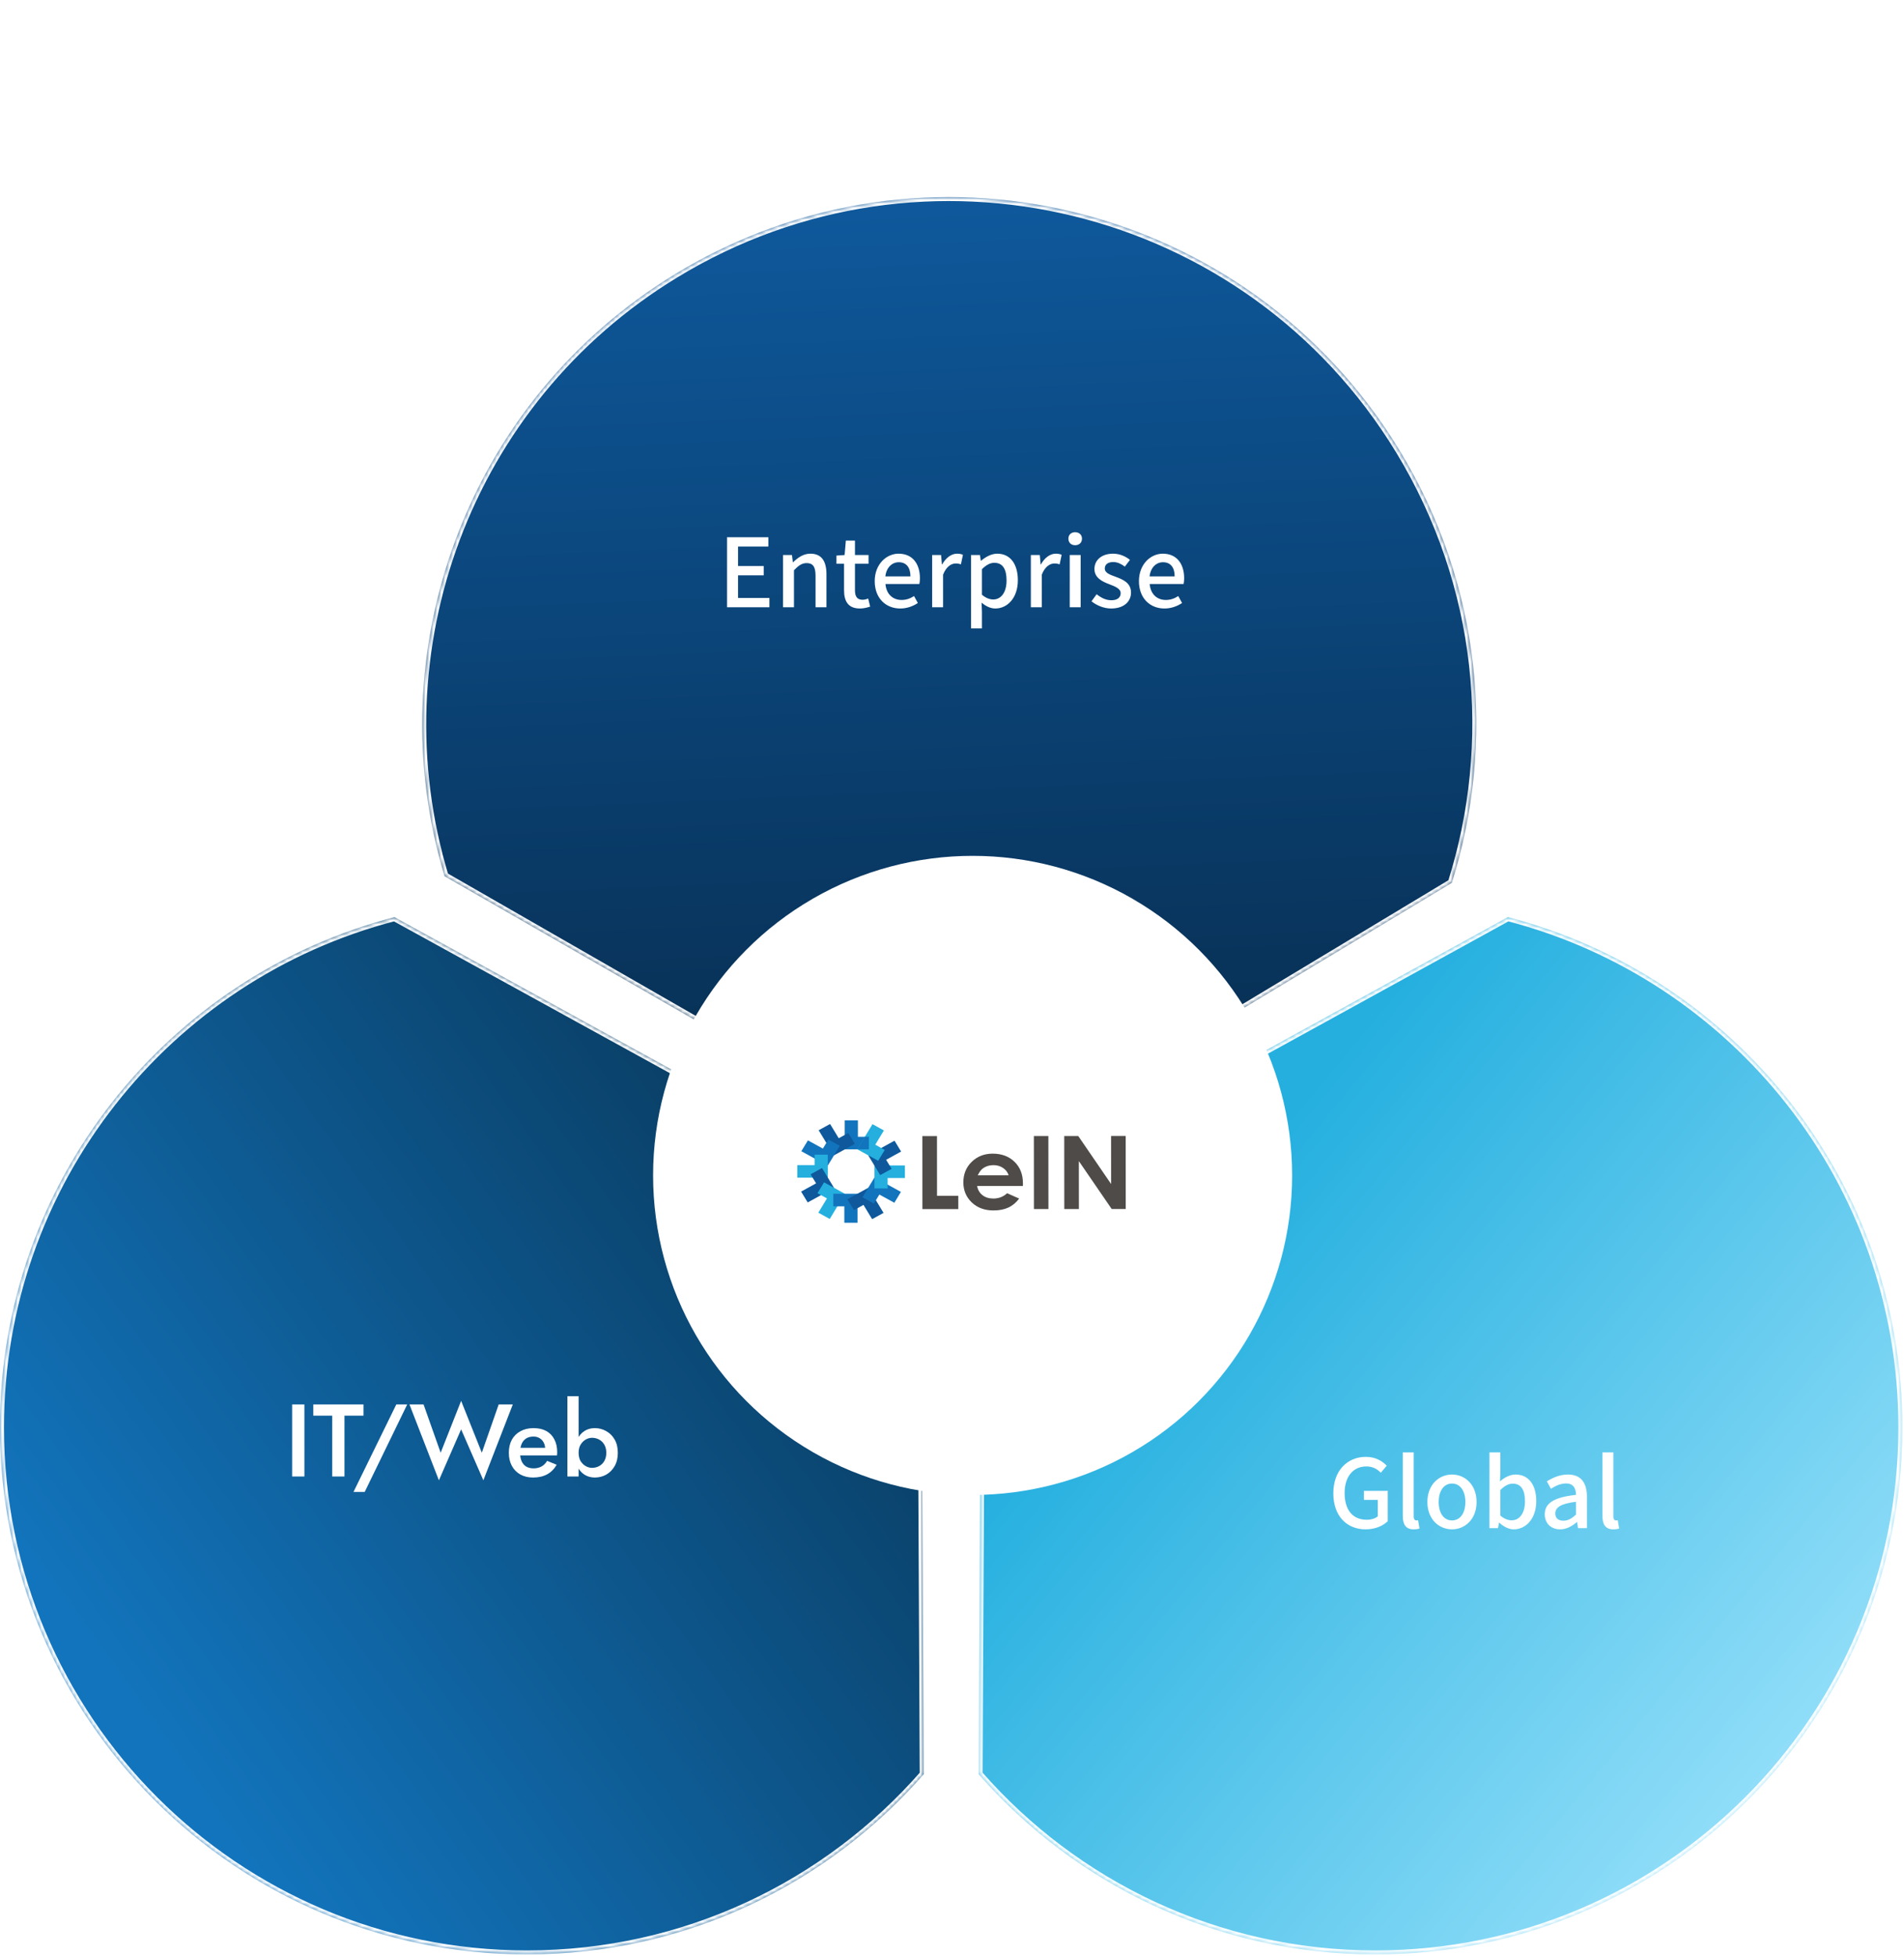
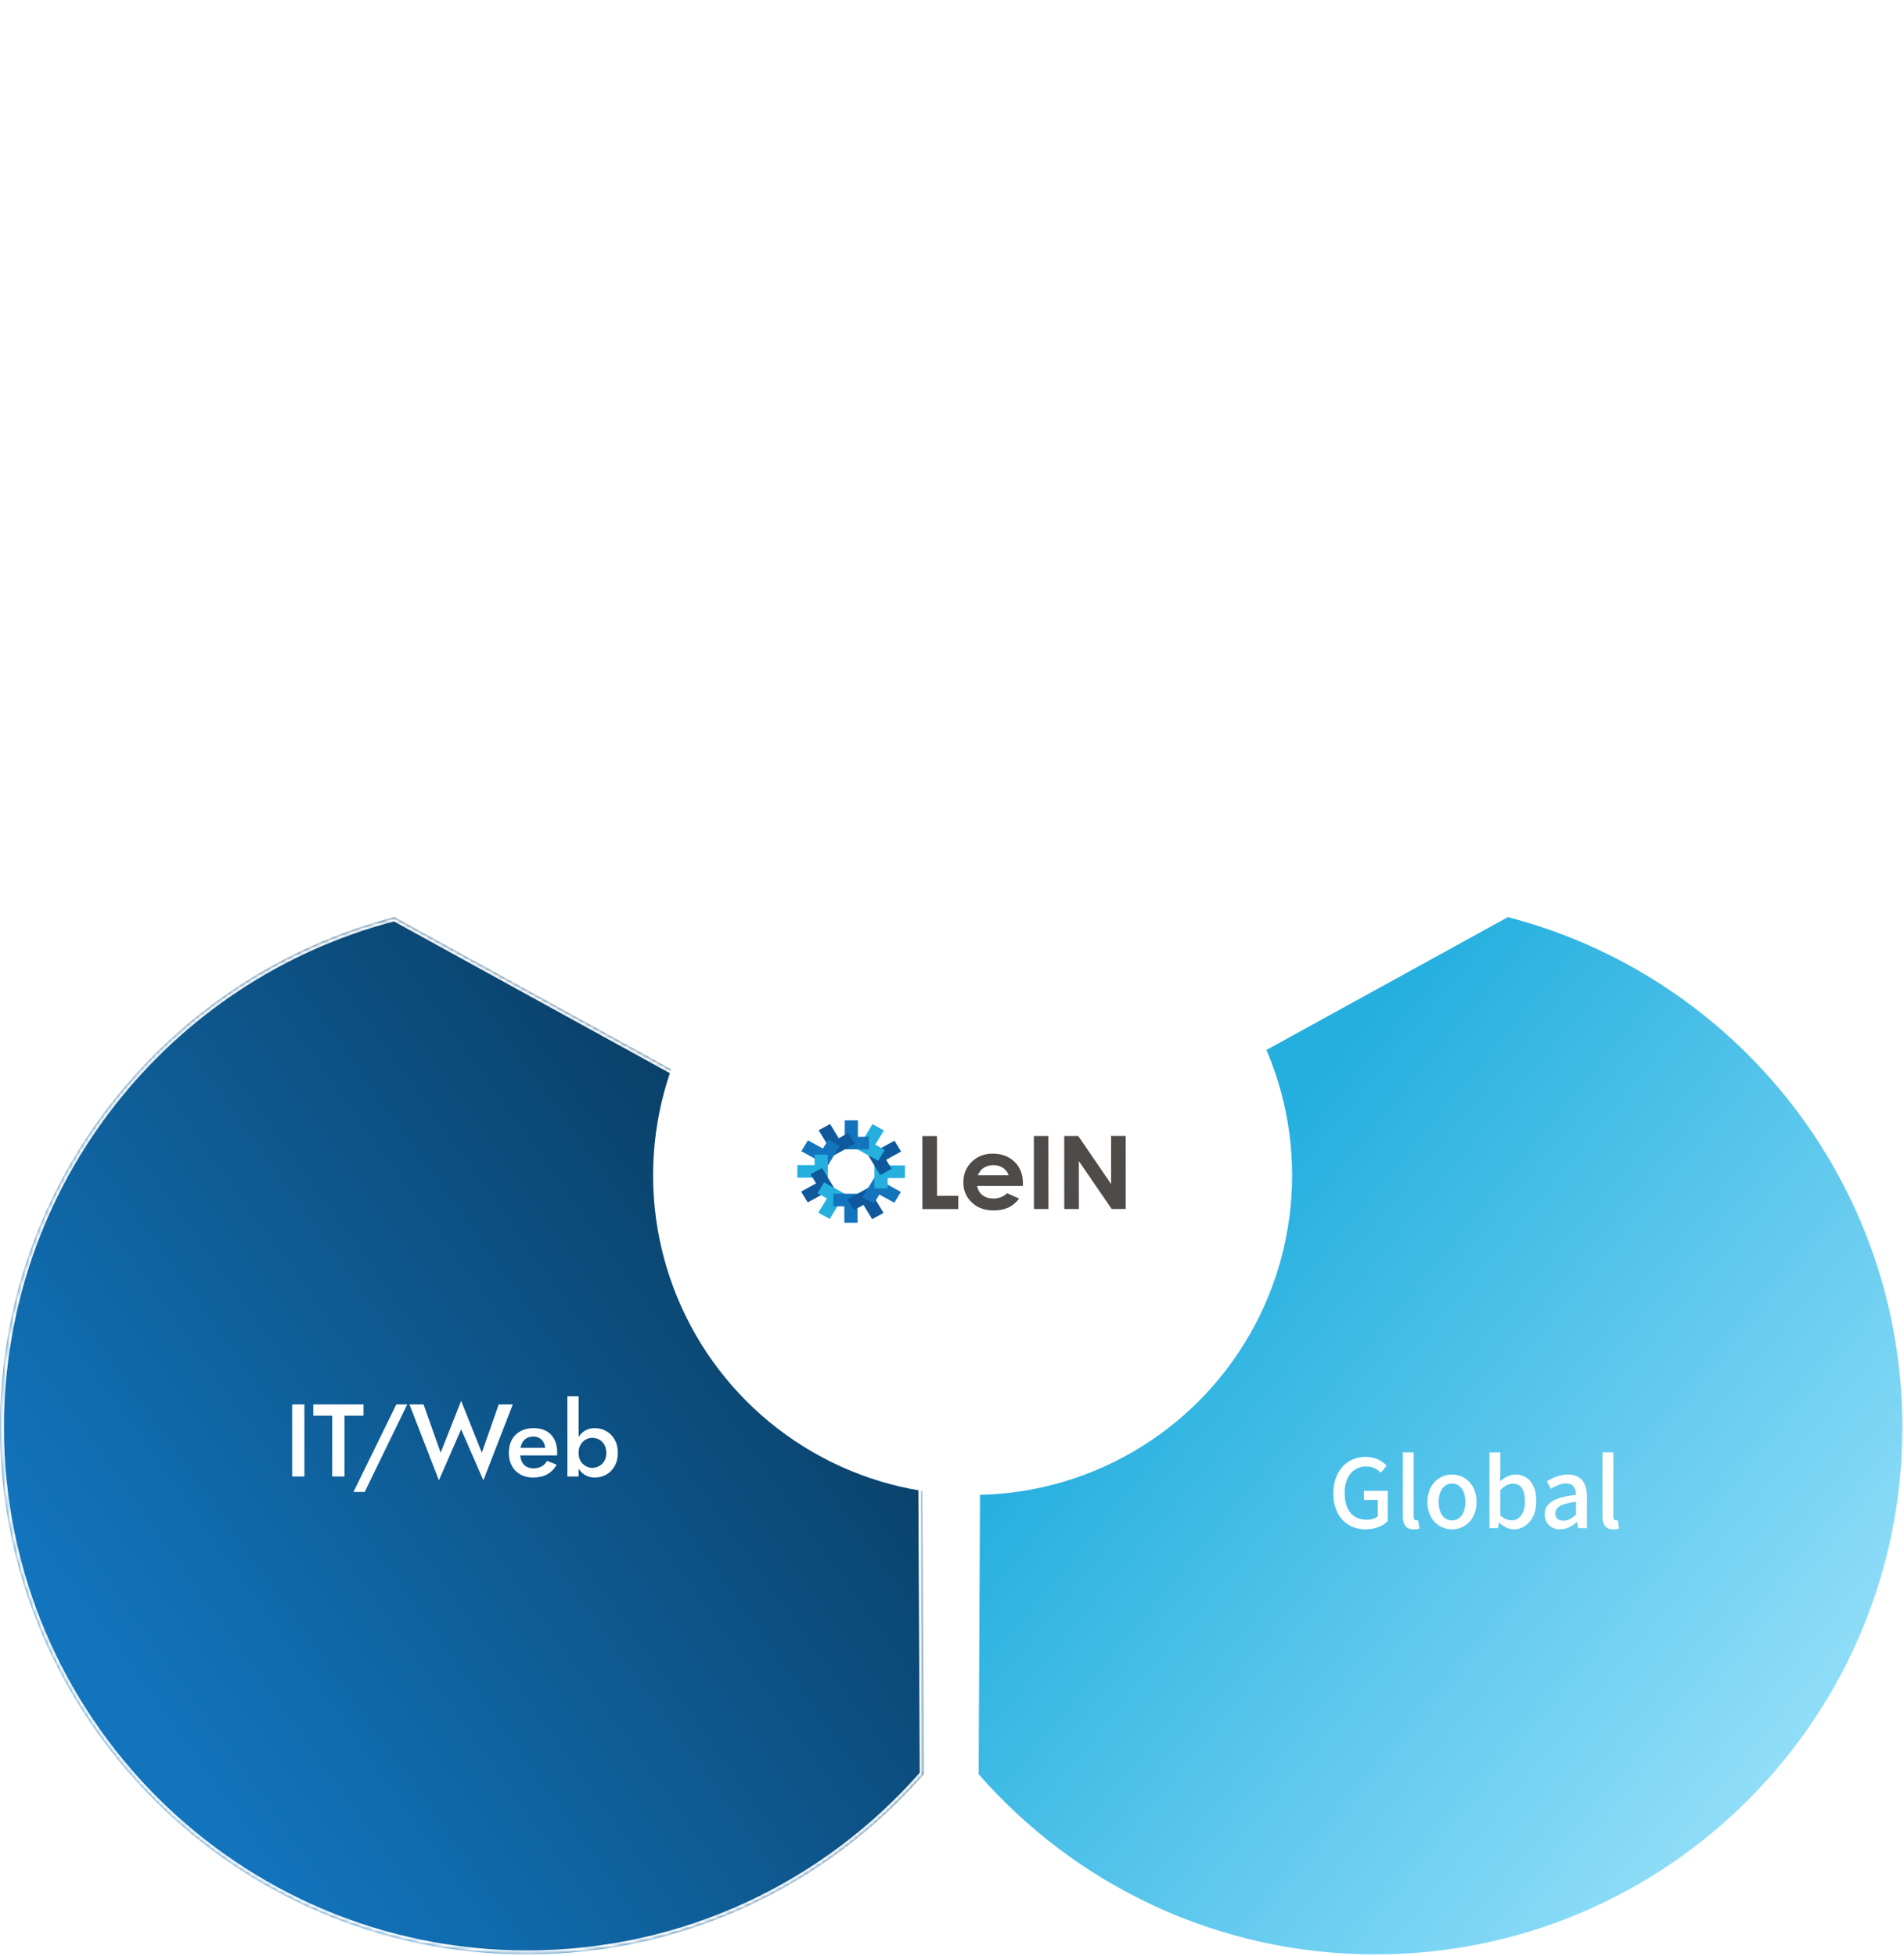
<svg xmlns="http://www.w3.org/2000/svg" width="481" height="494" viewBox="0 0 481 494" fill="none">
  <mask id="path-1-inside-1_1444_4805" fill="white">
-     <path fill-rule="evenodd" clip-rule="evenodd" d="M247.227 448.161L247.937 304.816L380.928 231.67C438.251 246.513 480.585 298.588 480.585 360.552C480.585 434.074 420.984 493.676 347.461 493.676C307.487 493.676 271.628 476.057 247.227 448.161Z" />
-   </mask>
+     </mask>
  <path fill-rule="evenodd" clip-rule="evenodd" d="M247.227 448.161L247.937 304.816L380.928 231.67C438.251 246.513 480.585 298.588 480.585 360.552C480.585 434.074 420.984 493.676 347.461 493.676C307.487 493.676 271.628 476.057 247.227 448.161Z" fill="url(#paint0_linear_1444_4805)" />
  <path d="M247.227 448.161L246.227 448.156L246.225 448.535L246.474 448.82L247.227 448.161ZM247.937 304.816L247.455 303.94L246.94 304.223L246.937 304.811L247.937 304.816ZM380.928 231.67L381.179 230.702L380.794 230.602L380.446 230.794L380.928 231.67ZM248.227 448.166L248.937 304.821L246.937 304.811L246.227 448.156L248.227 448.166ZM248.419 305.692L381.41 232.546L380.446 230.794L247.455 303.94L248.419 305.692ZM380.677 232.638C437.57 247.369 479.585 299.055 479.585 360.552H481.585C481.585 298.122 438.932 245.656 381.179 230.702L380.677 232.638ZM479.585 360.552C479.585 433.522 420.431 492.676 347.461 492.676V494.676C421.536 494.676 481.585 434.626 481.585 360.552H479.585ZM347.461 492.676C307.788 492.676 272.199 475.191 247.979 447.503L246.474 448.82C271.058 476.923 307.187 494.676 347.461 494.676V492.676Z" fill="white" mask="url(#path-1-inside-1_1444_4805)" />
  <path d="M344.992 386.312C340.288 386.312 336.832 383 336.832 377.216C336.832 371.456 340.384 368 345.064 368C347.56 368 349.24 369.104 350.32 370.232L348.832 372.008C347.944 371.12 346.864 370.424 345.16 370.424C341.872 370.424 339.688 372.968 339.688 377.12C339.688 381.32 341.632 383.888 345.28 383.888C346.36 383.888 347.44 383.576 348.064 383.024V378.872H344.56V376.592H350.584V384.248C349.408 385.424 347.416 386.312 344.992 386.312ZM357.116 386.312C355.124 386.312 354.38 385.04 354.38 382.904V366.872H357.14V383.048C357.14 383.792 357.452 384.056 357.788 384.056C357.908 384.056 358.004 384.056 358.244 384.008L358.604 386.096C358.268 386.216 357.812 386.312 357.116 386.312ZM366.808 386.312C363.544 386.312 360.592 383.792 360.592 379.4C360.592 375.008 363.544 372.464 366.808 372.464C370.072 372.464 373.024 375.008 373.024 379.4C373.024 383.792 370.072 386.312 366.808 386.312ZM366.808 384.056C368.896 384.056 370.192 382.208 370.192 379.4C370.192 376.616 368.896 374.744 366.808 374.744C364.744 374.744 363.448 376.616 363.448 379.4C363.448 382.208 364.744 384.056 366.808 384.056ZM382.415 386.312C381.215 386.312 379.895 385.688 378.767 384.632H378.695L378.431 386H376.271V366.872H379.031V371.936L378.935 374.192C380.063 373.208 381.479 372.464 382.871 372.464C386.207 372.464 388.103 375.128 388.103 379.184C388.103 383.72 385.391 386.312 382.415 386.312ZM381.887 384.032C383.807 384.032 385.247 382.328 385.247 379.232C385.247 376.472 384.359 374.768 382.151 374.768C381.119 374.768 380.111 375.296 379.031 376.376V382.832C380.039 383.72 381.071 384.032 381.887 384.032ZM394.133 386.312C391.853 386.312 390.245 384.824 390.245 382.496C390.245 379.664 392.645 378.2 398.141 377.6C398.117 376.064 397.565 374.72 395.621 374.72C394.229 374.72 392.933 375.344 391.805 376.064L390.773 374.192C392.141 373.328 393.989 372.464 396.101 372.464C399.389 372.464 400.901 374.552 400.901 378.056V386H398.645L398.429 384.488H398.333C397.133 385.52 395.717 386.312 394.133 386.312ZM394.973 384.128C396.125 384.128 397.061 383.576 398.141 382.592V379.352C394.229 379.808 392.909 380.816 392.909 382.304C392.909 383.6 393.797 384.128 394.973 384.128ZM407.553 386.312C405.561 386.312 404.817 385.04 404.817 382.904V366.872H407.577V383.048C407.577 383.792 407.889 384.056 408.225 384.056C408.345 384.056 408.441 384.056 408.681 384.008L409.041 386.096C408.705 386.216 408.249 386.312 407.553 386.312Z" fill="white" />
  <mask id="path-4-inside-2_1444_4805" fill="white">
    <path fill-rule="evenodd" clip-rule="evenodd" d="M366.759 223.007L243.927 296.917L112.314 221.331C95.196 164.645 117.677 101.409 170.612 69.199C233.42 30.982 315.318 50.916 353.536 113.725C374.314 147.872 377.904 187.662 366.759 223.007Z" />
  </mask>
-   <path fill-rule="evenodd" clip-rule="evenodd" d="M366.759 223.007L243.927 296.917L112.314 221.331C95.196 164.645 117.677 101.409 170.612 69.199C233.42 30.982 315.318 50.916 353.536 113.725C374.314 147.872 377.904 187.662 366.759 223.007Z" fill="url(#paint1_linear_1444_4805)" />
  <path d="M366.759 223.007L367.275 223.864L367.599 223.669L367.713 223.308L366.759 223.007ZM243.927 296.917L243.429 297.784L243.939 298.077L244.443 297.774L243.927 296.917ZM112.314 221.331L111.357 221.62L111.472 222L111.816 222.198L112.314 221.331ZM366.244 222.15L243.411 296.06L244.443 297.774L367.275 223.864L366.244 222.15ZM244.425 296.05L112.812 220.464L111.816 222.198L243.429 297.784L244.425 296.05ZM113.272 221.042C96.281 164.782 118.596 102.021 171.131 70.054L170.092 68.345C116.758 100.798 94.11 164.509 111.357 221.62L113.272 221.042ZM171.131 70.054C233.468 32.123 314.751 51.908 352.682 114.244L354.391 113.205C315.885 49.925 233.372 29.84 170.092 68.345L171.131 70.054ZM352.682 114.244C373.304 148.135 376.867 187.624 365.806 222.706L367.713 223.308C378.94 187.699 375.325 147.609 354.391 113.205L352.682 114.244Z" fill="white" mask="url(#path-4-inside-2_1444_4805)" />
-   <path d="M183.669 153.396V135.708H194.109V138.06H186.453V142.98H192.933V145.332H186.453V151.044H194.373V153.396H183.669ZM197.819 153.396V140.196H200.075L200.291 142.02H200.363C201.587 140.844 202.931 139.86 204.731 139.86C207.539 139.86 208.787 141.732 208.787 145.092V153.396H206.027V145.428C206.027 143.148 205.355 142.236 203.795 142.236C202.571 142.236 201.731 142.86 200.579 144.036V153.396H197.819ZM217.236 153.708C214.26 153.708 213.228 151.86 213.228 149.076V142.404H211.308V140.34L213.372 140.196L213.684 136.548H215.988V140.196H219.42V142.404H215.988V149.1C215.988 150.684 216.54 151.5 217.908 151.5C218.364 151.5 218.94 151.356 219.324 151.188L219.828 153.228C219.084 153.468 218.196 153.708 217.236 153.708ZM227.409 153.708C223.833 153.708 220.977 151.164 220.977 146.796C220.977 142.524 223.929 139.86 227.001 139.86C230.505 139.86 232.401 142.38 232.401 146.1C232.401 146.652 232.329 147.18 232.257 147.516H223.689C223.905 150.036 225.489 151.548 227.769 151.548C228.945 151.548 229.953 151.188 230.913 150.564L231.873 152.316C230.649 153.132 229.137 153.708 227.409 153.708ZM223.665 145.596H230.001C230.001 143.34 228.969 142.02 227.049 142.02C225.393 142.02 223.929 143.292 223.665 145.596ZM235.484 153.396V140.196H237.74L237.956 142.572H238.028C238.964 140.868 240.356 139.86 241.772 139.86C242.42 139.86 242.852 139.956 243.26 140.148L242.756 142.548C242.3 142.404 241.964 142.332 241.436 142.332C240.356 142.332 239.06 143.076 238.244 145.164V153.396H235.484ZM245.304 158.748V140.196H247.56L247.776 141.636H247.848C249 140.676 250.44 139.86 251.928 139.86C255.264 139.86 257.136 142.524 257.136 146.58C257.136 151.116 254.424 153.708 251.448 153.708C250.272 153.708 249.096 153.18 247.968 152.22L248.064 154.476V158.748H245.304ZM250.92 151.428C252.84 151.428 254.28 149.724 254.28 146.628C254.28 143.868 253.392 142.164 251.184 142.164C250.152 142.164 249.168 142.692 248.064 143.772V150.228C249.096 151.116 250.104 151.428 250.92 151.428ZM260.421 153.396V140.196H262.677L262.893 142.572H262.965C263.901 140.868 265.293 139.86 266.709 139.86C267.357 139.86 267.789 139.956 268.197 140.148L267.693 142.548C267.237 142.404 266.901 142.332 266.373 142.332C265.293 142.332 263.997 143.076 263.181 145.164V153.396H260.421ZM270.241 153.396V140.196H273.001V153.396H270.241ZM271.609 137.724C270.601 137.724 269.905 137.076 269.905 136.068C269.905 135.084 270.601 134.436 271.609 134.436C272.617 134.436 273.337 135.084 273.337 136.068C273.337 137.076 272.617 137.724 271.609 137.724ZM280.708 153.708C278.884 153.708 277.036 152.94 275.74 151.884L277.036 150.108C278.212 151.02 279.364 151.62 280.78 151.62C282.364 151.62 283.108 150.852 283.108 149.844C283.108 148.644 281.62 148.116 280.204 147.564C278.428 146.892 276.484 145.956 276.484 143.724C276.484 141.516 278.26 139.86 281.188 139.86C282.94 139.86 284.404 140.58 285.46 141.42L284.164 143.124C283.252 142.452 282.316 141.972 281.236 141.972C279.772 141.972 279.1 142.692 279.1 143.604C279.1 144.732 280.396 145.164 281.836 145.692C283.684 146.388 285.724 147.204 285.724 149.7C285.724 151.908 283.972 153.708 280.708 153.708ZM294.159 153.708C290.583 153.708 287.727 151.164 287.727 146.796C287.727 142.524 290.679 139.86 293.751 139.86C297.255 139.86 299.151 142.38 299.151 146.1C299.151 146.652 299.079 147.18 299.007 147.516H290.439C290.655 150.036 292.239 151.548 294.519 151.548C295.695 151.548 296.703 151.188 297.663 150.564L298.623 152.316C297.399 153.132 295.887 153.708 294.159 153.708ZM290.415 145.596H296.751C296.751 143.34 295.719 142.02 293.799 142.02C292.143 142.02 290.679 143.292 290.415 145.596Z" fill="white" />
  <mask id="path-7-inside-3_1444_4805" fill="white">
    <path fill-rule="evenodd" clip-rule="evenodd" d="M233.358 448.163L232.648 304.817L99.658 231.671C42.334 246.513 -0 298.589 -0 360.553C-0 434.075 59.601 493.677 133.124 493.677C173.098 493.677 208.956 476.058 233.358 448.163Z" />
  </mask>
  <path fill-rule="evenodd" clip-rule="evenodd" d="M233.358 448.163L232.648 304.817L99.658 231.671C42.334 246.513 -0 298.589 -0 360.553C-0 434.075 59.601 493.677 133.124 493.677C173.098 493.677 208.956 476.058 233.358 448.163Z" fill="url(#paint2_linear_1444_4805)" />
  <path d="M233.358 448.163L234.358 448.158L234.36 448.536L234.111 448.821L233.358 448.163ZM232.648 304.817L233.13 303.94L233.645 304.224L233.648 304.812L232.648 304.817ZM99.658 231.671L99.407 230.703L99.792 230.603L100.14 230.795L99.658 231.671ZM232.358 448.168L231.648 304.822L233.648 304.812L234.358 448.158L232.358 448.168ZM232.166 305.693L99.176 232.547L100.14 230.795L233.13 303.94L232.166 305.693ZM99.909 232.639C43.016 247.37 1 299.056 1 360.553H-1C-1 298.122 41.654 245.656 99.407 230.703L99.909 232.639ZM1 360.553C1 433.523 60.154 492.677 133.124 492.677V494.677C59.049 494.677 -1 434.628 -1 360.553H1ZM133.124 492.677C172.797 492.677 208.386 475.192 232.606 447.504L234.111 448.821C209.527 476.925 173.398 494.677 133.124 494.677V492.677Z" fill="white" mask="url(#path-7-inside-3_1444_4805)" />
  <path d="M73.805 354.763H76.899V372.963H73.805V354.763ZM79.145 357.597V354.763H91.834V357.597H87.023V372.963H83.93V357.597H79.145ZM100.115 354.763H102.871L92.133 376.863H89.299L100.115 354.763ZM121.72 366.957L125.984 354.763H129.546L122.11 373.925L116.494 361.055L110.878 373.925L103.442 354.763H107.004L111.32 366.957L116.494 353.853L121.72 366.957ZM134.654 373.223C133.441 373.223 132.366 372.963 131.43 372.443C130.511 371.923 129.801 371.195 129.298 370.259C128.795 369.323 128.544 368.231 128.544 366.983C128.544 365.718 128.795 364.617 129.298 363.681C129.818 362.745 130.546 362.026 131.482 361.523C132.418 361.003 133.519 360.743 134.784 360.743C136.049 360.743 137.124 360.986 138.008 361.471C138.892 361.956 139.568 362.658 140.036 363.577C140.521 364.478 140.764 365.57 140.764 366.853C140.764 366.992 140.755 367.139 140.738 367.295C140.738 367.451 140.729 367.564 140.712 367.633H130.208V365.709H138.32L137.462 366.905C137.514 366.801 137.566 366.662 137.618 366.489C137.687 366.298 137.722 366.142 137.722 366.021C137.722 365.38 137.592 364.825 137.332 364.357C137.089 363.889 136.743 363.525 136.292 363.265C135.859 363.005 135.347 362.875 134.758 362.875C134.047 362.875 133.441 363.031 132.938 363.343C132.435 363.655 132.054 364.106 131.794 364.695C131.534 365.284 131.395 366.012 131.378 366.879C131.378 367.746 131.508 368.482 131.768 369.089C132.028 369.678 132.409 370.129 132.912 370.441C133.432 370.753 134.056 370.909 134.784 370.909C135.547 370.909 136.214 370.753 136.786 370.441C137.358 370.129 137.835 369.652 138.216 369.011L140.634 369.999C140.01 371.074 139.204 371.88 138.216 372.417C137.228 372.954 136.041 373.223 134.654 373.223ZM146.174 352.683V372.963H143.34V352.683H146.174ZM156.08 366.983C156.08 368.283 155.812 369.401 155.274 370.337C154.737 371.273 154.026 371.992 153.142 372.495C152.258 372.98 151.296 373.223 150.256 373.223C149.268 373.223 148.384 372.972 147.604 372.469C146.842 371.966 146.244 371.247 145.81 370.311C145.377 369.375 145.16 368.266 145.16 366.983C145.16 365.683 145.377 364.574 145.81 363.655C146.244 362.719 146.842 362 147.604 361.497C148.384 360.994 149.268 360.743 150.256 360.743C151.296 360.743 152.258 360.994 153.142 361.497C154.026 361.982 154.737 362.693 155.274 363.629C155.812 364.548 156.08 365.666 156.08 366.983ZM153.168 366.983C153.168 366.186 153.004 365.501 152.674 364.929C152.345 364.357 151.903 363.924 151.348 363.629C150.811 363.334 150.213 363.187 149.554 363.187C149.017 363.187 148.488 363.334 147.968 363.629C147.448 363.924 147.015 364.357 146.668 364.929C146.339 365.484 146.174 366.168 146.174 366.983C146.174 367.798 146.339 368.491 146.668 369.063C147.015 369.618 147.448 370.042 147.968 370.337C148.488 370.632 149.017 370.779 149.554 370.779C150.213 370.779 150.811 370.632 151.348 370.337C151.903 370.042 152.345 369.609 152.674 369.037C153.004 368.465 153.168 367.78 153.168 366.983Z" fill="white" />
  <g filter="url(#filter0_d_1444_4805)">
    <circle cx="242.907" cy="295.006" r="80.718" fill="white" />
  </g>
  <path d="M216.73 287.155V283H213.403V287.155V290.322H216.73H219.503V287.155H216.73Z" fill="#1274BC" />
  <path d="M211.886 287.517L209.7 283.918L206.818 285.501L209.004 289.1L210.668 291.843L213.55 290.26L215.952 288.939L214.286 286.197L211.886 287.517Z" fill="#0E589B" />
  <path d="M207.882 290.133L204.1 288.055L202.437 290.798L206.219 292.875L209.101 294.458L210.764 291.716L212.152 289.43L209.27 287.847L207.882 290.133Z" fill="#1274BC" />
  <path d="M205.787 294.302L201.42 294.304V297.47H205.787H209.116V294.304V291.663H205.787V294.302Z" fill="#24AFDF" />
  <path d="M206.166 298.913L202.384 300.993L204.047 303.733L207.83 301.656L210.712 300.072L209.048 297.33L207.661 295.044L204.778 296.627L206.166 298.913Z" fill="#0E589B" />
  <path d="M208.915 302.721L206.732 306.322L209.614 307.906L211.797 304.306L213.463 301.561L210.578 299.978L208.179 298.66L206.513 301.4L208.915 302.721Z" fill="#24AFDF" />
  <path d="M213.299 304.714V308.872H216.626V304.714V301.548H213.299H210.526V304.714H213.299Z" fill="#1274BC" />
  <path d="M218.138 304.355L220.324 307.954L223.206 306.371L221.02 302.772L219.356 300.029L216.474 301.612L214.072 302.933L215.736 305.673L218.138 304.355Z" fill="#0E589B" />
  <path d="M222.146 301.739L225.931 303.817L227.594 301.074L223.812 298.994L220.928 297.411L219.264 300.154L217.879 302.44L220.761 304.023L222.146 301.739Z" fill="#1274BC" />
  <path d="M224.237 297.568L228.606 297.566L228.604 294.399H224.24L220.91 294.402V297.568V300.206H224.237V297.568Z" fill="#24AFDF" />
  <path d="M223.858 292.96L227.643 290.88L225.977 288.138L222.195 290.215L219.312 291.801L220.976 294.543L222.364 296.827L225.246 295.244L223.858 292.96Z" fill="#0E589B" />
  <path d="M221.112 289.148L223.297 285.549L220.415 283.966L218.232 287.565L216.568 290.308L219.448 291.891L221.85 293.211L223.514 290.469L221.112 289.148Z" fill="#24AFDF" />
  <path d="M219.503 287.154H218.478L218.232 287.564L216.568 290.306L216.596 290.321H216.73H219.503V287.154Z" fill="#1274BC" />
  <path d="M233.015 286.975H236.705L236.715 302.072L242.091 302.068V305.416L233.027 305.421L233.015 286.973V286.975Z" fill="#4F4B49" />
  <path d="M258.409 299.574L246.85 299.581C247.017 300.551 247.465 301.323 248.191 301.893C248.917 302.466 249.839 302.752 250.966 302.75C252.311 302.75 253.465 302.3 254.43 301.406L257.461 302.757C256.705 303.777 255.803 304.532 254.748 305.022C253.694 305.511 252.443 305.757 250.993 305.757C248.743 305.757 246.913 305.085 245.495 303.737C244.08 302.388 243.372 300.696 243.369 298.665C243.369 296.583 244.07 294.853 245.48 293.478C246.89 292.101 248.656 291.413 250.784 291.41C253.042 291.41 254.88 292.096 256.295 293.469C257.71 294.844 258.419 296.659 258.421 298.916L258.409 299.567V299.574ZM254.808 296.881C254.569 296.122 254.102 295.502 253.4 295.026C252.699 294.55 251.888 294.311 250.963 294.314C249.961 294.314 249.081 294.581 248.323 295.118C247.848 295.452 247.408 296.044 247.005 296.888L254.805 296.884L254.808 296.881Z" fill="#4F4B49" />
  <path d="M261.185 286.956H264.847L264.86 305.402H261.197L261.185 286.956Z" fill="#4F4B49" />
  <path d="M268.852 286.952H272.393L280.696 299.085L280.688 286.945H284.378L284.391 305.391H280.84L272.547 293.297L272.557 305.398H268.866L268.854 286.952H268.852Z" fill="#4F4B49" />
  <defs>
    <filter id="filter0_d_1444_4805" x="147.009" y="198.207" width="197.396" height="197.396" filterUnits="userSpaceOnUse" color-interpolation-filters="sRGB">
      <feFlood flood-opacity="0" result="BackgroundImageFix" />
      <feColorMatrix in="SourceAlpha" type="matrix" values="0 0 0 0 0 0 0 0 0 0 0 0 0 0 0 0 0 0 127 0" result="hardAlpha" />
      <feOffset dx="2.8" dy="1.899" />
      <feGaussianBlur stdDeviation="8.99" />
      <feComposite in2="hardAlpha" operator="out" />
      <feColorMatrix type="matrix" values="0 0 0 0 0.122 0 0 0 0 0.282 0 0 0 0 0.399 0 0 0 0.4 0" />
      <feBlend mode="normal" in2="BackgroundImageFix" result="effect1_dropShadow_1444_4805" />
      <feBlend mode="normal" in="SourceGraphic" in2="effect1_dropShadow_1444_4805" result="shape" />
    </filter>
    <linearGradient id="paint0_linear_1444_4805" x1="283.585" y1="331.5" x2="480.585" y2="494" gradientUnits="userSpaceOnUse">
      <stop stop-color="#24AFDF" />
      <stop offset="1" stop-color="#ADEAFF" />
    </linearGradient>
    <linearGradient id="paint1_linear_1444_4805" x1="232.585" y1="53.499" x2="245.586" y2="361.499" gradientUnits="userSpaceOnUse">
      <stop stop-color="#0E589B" />
      <stop offset="1" stop-color="#051E35" />
    </linearGradient>
    <linearGradient id="paint2_linear_1444_4805" x1="31.084" y1="426.5" x2="233.584" y2="282" gradientUnits="userSpaceOnUse">
      <stop stop-color="#1274BC" />
      <stop offset="1" stop-color="#083556" />
    </linearGradient>
  </defs>
</svg>